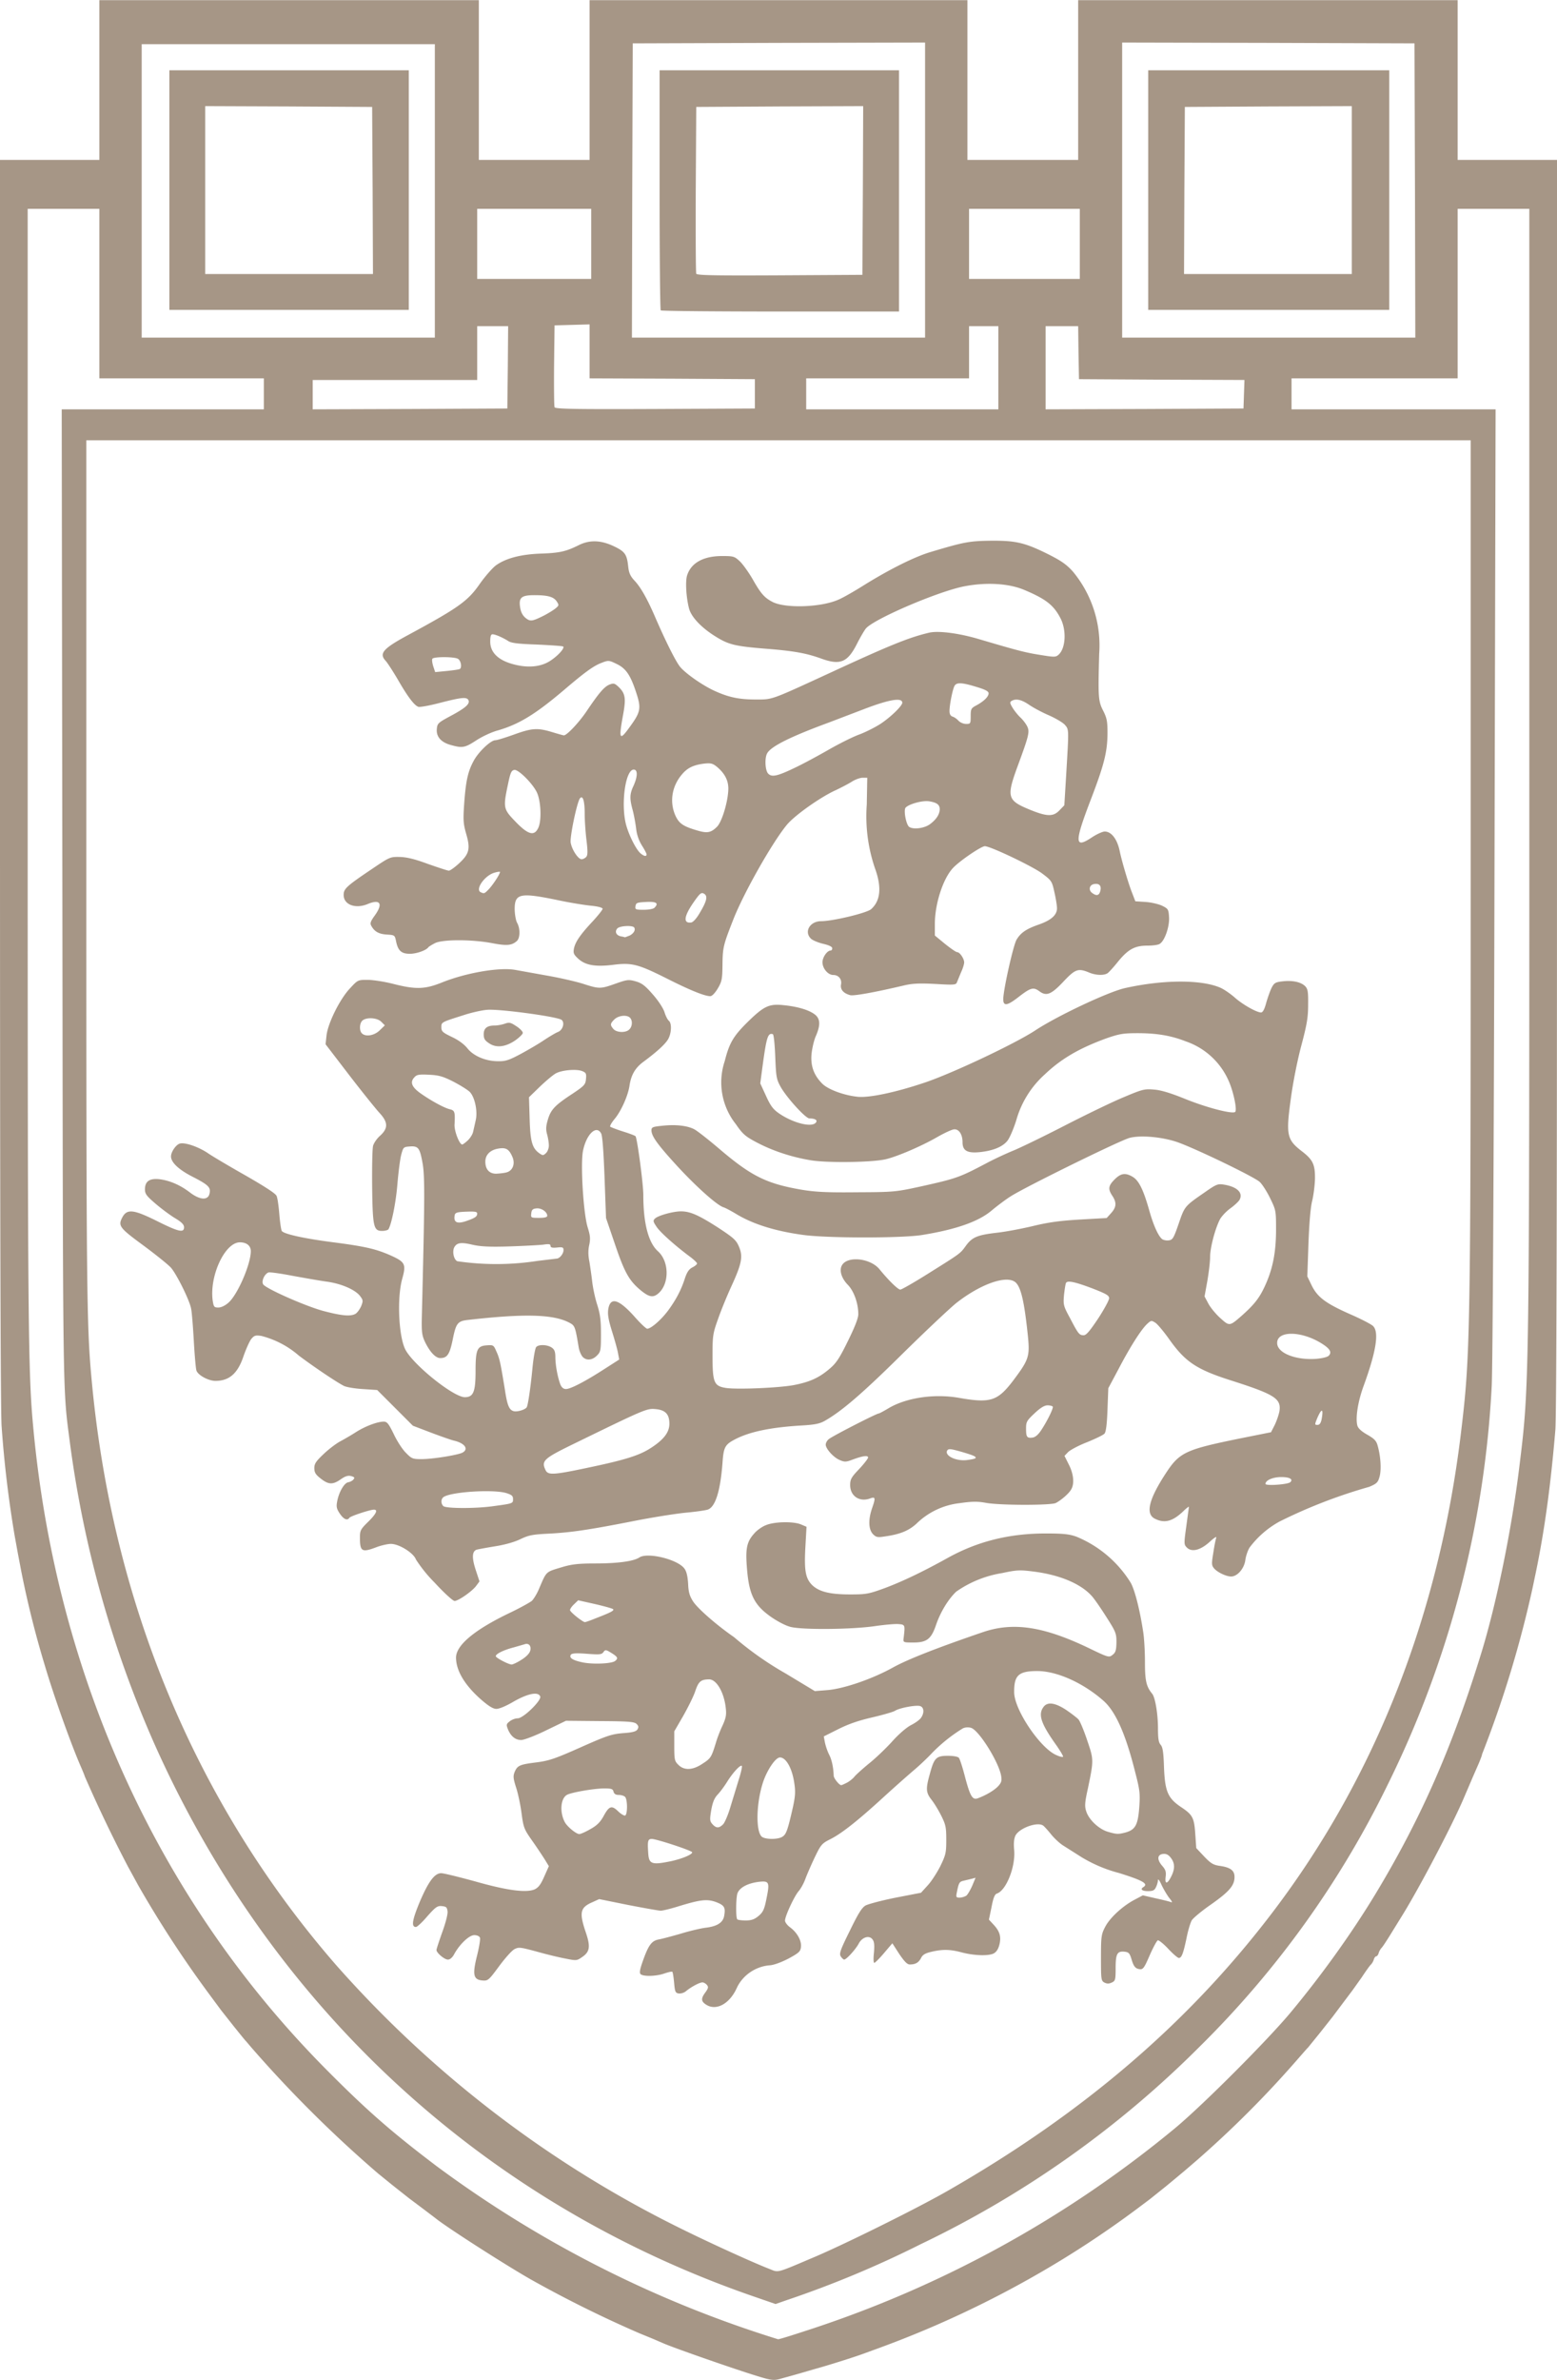
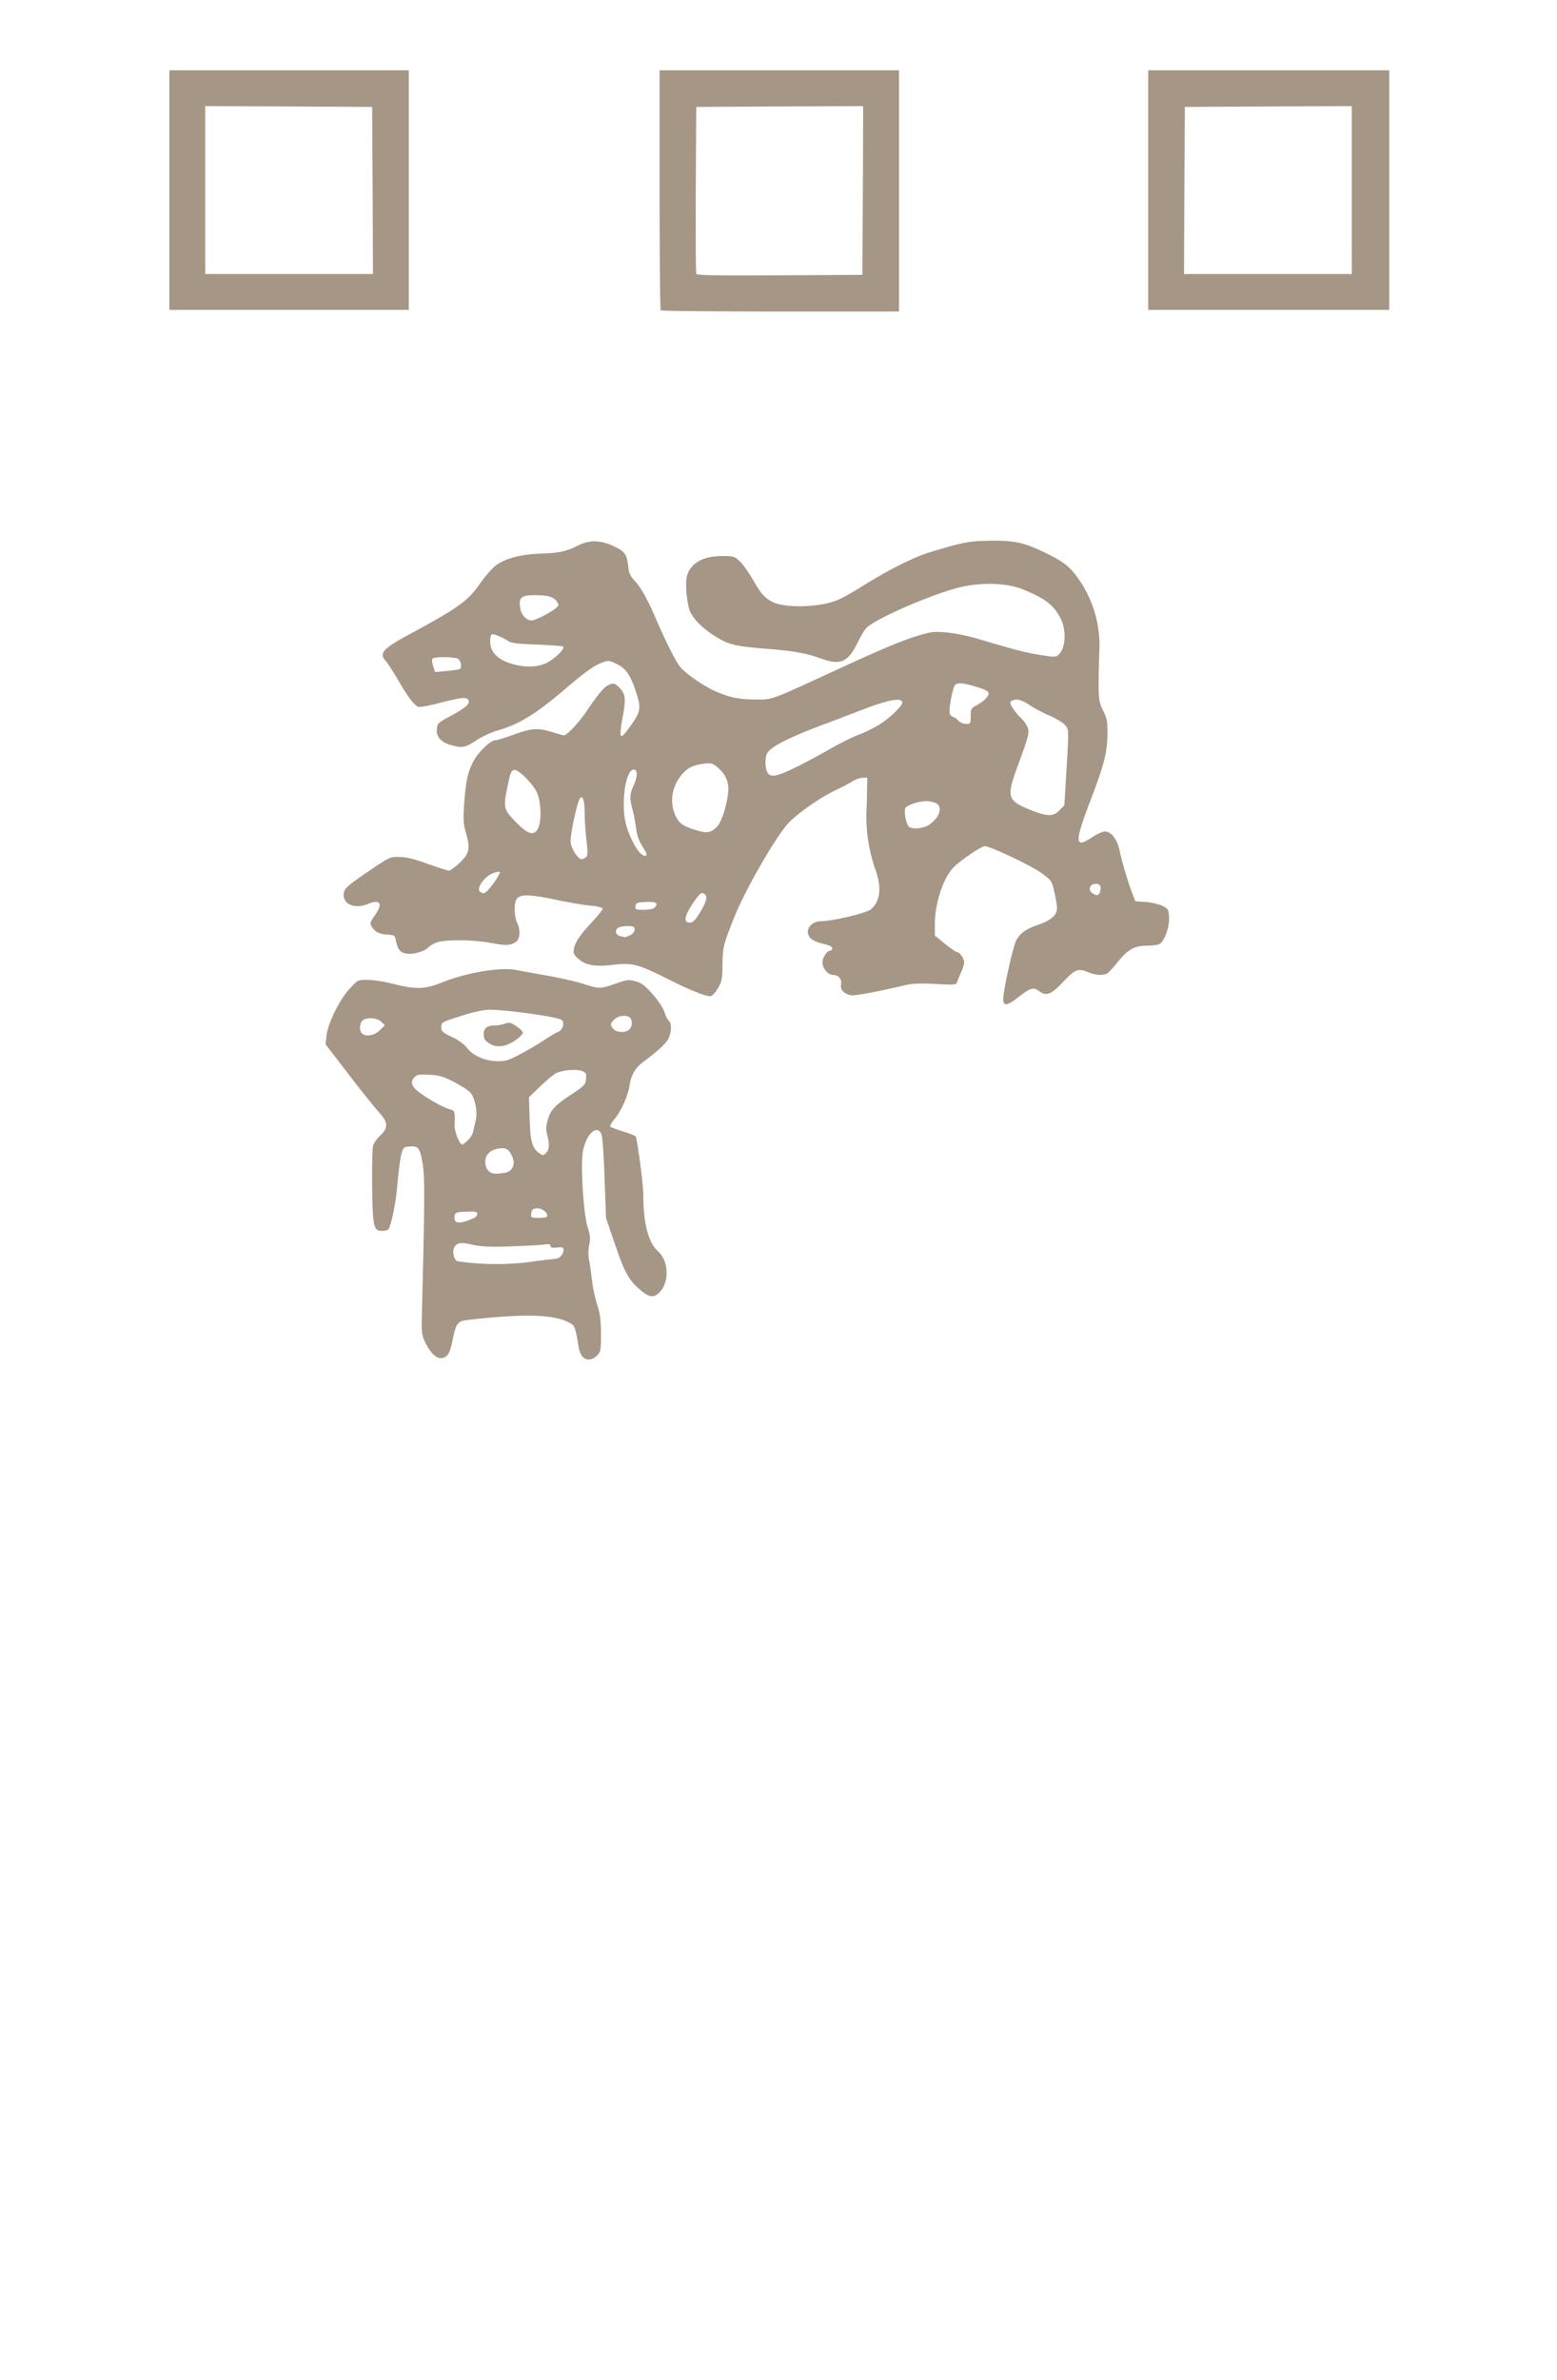
<svg xmlns="http://www.w3.org/2000/svg" version="1" width="956" height="1460" viewBox="0 0 9560 14598">
  <g fill="#a69686">
-     <path d="M4650 14575c-138-42-508-171-577-201l-65-28-83-34a7248 7248 0 0 1-650-321c-141-78-534-329-603-386l-82-62-80-60-100-79-90-73a7613 7613 0 0 1-776-771l-34-40c-4-3-36-43-74-90l-79-100-37-50-37-50a6802 6802 0 0 1-434-665l-63-115a8540 8540 0 0 1-266-555c0-3-9-24-19-48-61-137-169-439-226-632a5974 5974 0 0 1-144-575l-21-110-20-110a6925 6925 0 0 1-80-670C3 8666 0 7368 0 4803V980h610V0h2330v980h680V0h2320v980h680V0h2330v980h610v3833c0 2572-3 3873-10 3957-29 345-67 620-120 875l-21 100a6748 6748 0 0 1-309 1015c0 6-10 32-21 58l-35 80-60 140c-73 169-271 545-374 711l-81 131c-19 30-39 61-46 68-6 6-15 21-18 32s-10 20-15 20-12 9-15 20-12 26-19 32c-7 7-32 42-55 77l-57 80-61 81-60 80-79 100-73 90c-4 3-35 39-71 80a6377 6377 0 0 1-610 610l-78 67-60 50-52 43-50 40-50 40-40 30-40 30a6075 6075 0 0 1-610 400 6283 6283 0 0 1-965 450l-107 39c-54 20-219 72-293 92l-65 19-70 20-76 21c-41 12-57 11-144-16zm292-276a6870 6870 0 0 0 2278-1249c173-145 564-537 704-705 194-233 377-489 523-730 278-461 470-897 648-1475 93-302 187-759 234-1145 61-497 61-483 61-4252V1280h-440v1040H7930v190h1253l-7 2913c-4 1755-11 2980-17 3082a6235 6235 0 0 1-640 2445 5872 5872 0 0 1-1149 1600 6202 6202 0 0 1-1715 1215 6366 6366 0 0 1-827 345l-66 23-139-48c-1656-573-2956-1773-3678-3395a6755 6755 0 0 1-515-1835c-46-357-43-178-47-3353l-4-2992h1241v-190H610V1280H170v3458c0 3465 2 3683 36 4037 145 1520 773 2889 1799 3921 249 251 402 384 677 592a7000 7000 0 0 0 2095 1061c6 1 80-22 165-50zm72-460c195-84 631-300 811-404 835-479 1484-1037 2000-1720 622-823 1009-1811 1144-2915 59-488 61-580 61-3482V2700H530v2640c0 2552 2 2789 31 3105 123 1377 640 2618 1504 3610a6876 6876 0 0 0 2142 1628c163 80 415 195 518 235 58 23 37 28 289-79zM3118 2253l2-253h-190v330H1920v180l598-2 597-3zm1517 162v-90l-507-3-508-2v-331l-107 3-108 3-3 245c-1 134 0 250 3 257 3 11 128 13 617 11l613-3zm1495-160v-255h-180v320H4950v190h1180zm1508 163l3-88-508-2-508-3-3-162-2-163h-200v510l608-2 607-3zM2670 1170V270H870v1800h1800zm3010-5V260l-897 2-898 3-3 903-2 902h1800zm3008 3l-3-903-897-3-898-2v1810h1800zm-5058 327v-215h-700v430h700zm3000 0v-215h-680v430h680z" />
-     <path d="M4332 12294c-28-19-28-37 0-74 17-24 19-32 8-45-7-8-19-15-27-15-18 0-70 28-100 53a65 65 0 0 1-45 15c-21-3-24-10-29-66-3-34-8-65-11-67-3-3-24 2-48 10-50 18-131 20-147 4-8-8-4-30 15-83 35-98 54-122 99-130 21-4 81-20 133-35 52-16 120-32 149-36 73-8 109-31 117-71 10-54 2-67-50-87-56-20-97-15-239 29-43 13-88 24-100 24s-102-16-200-35l-178-36-44 20c-73 32-79 63-39 182 31 90 26 122-24 155-30 21-35 21-99 8-38-7-104-23-148-35-132-36-138-37-166-23-15 7-57 54-94 104-65 88-69 91-104 88-55-5-61-36-32-152 13-52 21-101 18-110-4-10-18-16-35-16-32 0-91 57-124 118-11 20-25 32-38 32-21 0-70-41-70-59 0-6 16-54 35-108 20-54 35-111 33-128-3-26-8-30-34-33-28-3-39 5-90 62-31 37-63 66-70 66-30 0-23-42 22-151 54-127 92-179 133-179 15 0 108 23 207 50 197 56 312 71 365 50 24-11 38-28 60-78l29-65-25-41c-14-22-49-75-78-116-50-71-53-80-65-170-7-52-22-123-34-158-17-54-18-68-8-93 17-40 31-46 136-59 76-10 114-23 269-92 160-71 189-81 259-87 59-4 82-10 90-23 8-14 7-21-5-33-13-14-49-17-225-18l-209-2-122 59c-67 33-136 59-153 59-35 0-63-22-81-65-11-28-11-33 10-49 13-11 35-19 50-19 34 0 147-110 138-134-12-31-74-19-161 30-47 28-92 47-109 46-20 0-48-18-93-57-100-88-153-176-154-256-1-77 113-172 330-276 63-30 124-64 136-74 11-11 31-43 43-72 49-114 39-103 147-136 55-16 97-21 195-21 141 0 239-13 275-37 51-33 235 12 276 68 13 17 20 46 23 92 2 52 9 76 30 109 28 44 146 147 252 220a2001 2001 0 0 0 317 223l179 108 76-6c102-8 279-69 406-140 89-49 267-119 551-216 186-63 372-35 651 99 120 58 123 58 145 40 18-14 22-28 23-76 0-56-4-65-64-159-35-55-75-113-90-128-68-74-196-127-352-147-86-11-103-11-196 9a679 679 0 0 0-282 114c-49 47-96 124-123 202-30 89-57 110-141 110-60 0-62-1-59-25 10-83 10-85-31-88-21-2-88 4-149 13-141 20-442 23-515 4-31-8-82-35-123-64-98-70-130-133-143-287-11-128-3-170 44-222 16-19 48-42 72-51 52-22 170-24 216-4l33 14-7 125c-8 145 1 193 43 234 43 40 109 56 232 56 100 0 114-3 213-39 107-40 233-100 386-185 184-102 379-150 601-150 109 0 146 4 190 20a709 709 0 0 1 333 283c25 45 56 166 77 306 5 33 10 113 10 178 0 117 8 152 45 197 18 23 35 123 35 213 0 61 4 85 16 99 13 14 18 45 21 140 6 147 24 188 104 242 72 48 81 65 88 165l6 87 48 51c41 43 56 52 95 58 66 9 92 28 92 68 0 52-31 89-143 168-58 40-112 85-120 99s-23 63-32 110c-20 94-30 120-47 120-7 0-36-25-65-56s-58-54-64-52-26 39-46 83c-41 95-45 99-75 92-18-5-28-18-39-54-12-41-18-48-42-51-47-6-57 12-57 99 0 74-2 80-24 90-17 8-29 8-45 0-20-11-21-19-21-152 0-129 2-144 25-188 28-56 107-129 181-168l51-27 74 17c41 9 83 19 94 23 16 6 15 2-8-27-14-19-35-55-46-79-11-25-21-37-21-28s-5 29-12 43c-9 20-18 25-50 25-37 0-49-12-27-25 31-20-3-40-150-86a867 867 0 0 1-230-97l-112-71c-20-12-54-43-75-69s-43-50-49-54c-35-25-146 15-170 61-9 19-12 46-8 89 9 103-49 248-106 267-13 4-22 25-33 83l-16 77 26 28c40 42 50 75 39 123-7 29-18 46-35 56-32 17-121 14-197-6-71-19-116-20-185-4-39 9-55 18-65 39-15 28-34 39-69 39-16 0-33-18-65-65l-42-65-51 60c-28 33-55 60-60 60s-6-28-2-62c4-47 2-68-9-82-20-27-64-14-85 27-19 35-75 97-89 97-4 0-14-9-21-20-10-17-3-38 56-157 52-107 74-142 97-155 17-9 100-31 185-48l155-30 40-44c22-23 57-77 78-118 34-70 37-83 37-162 0-77-3-93-31-149-17-34-44-78-60-98-34-44-36-66-9-161 26-96 39-108 110-108 34 0 62 5 68 13 5 6 22 57 36 112 33 125 47 148 81 135 51-19 101-49 124-74 19-21 23-32 18-63-14-83-133-275-183-294-15-5-34-5-51 2a975 975 0 0 0-200 162c-22 23-66 65-98 92-33 28-116 101-185 164-166 152-261 226-329 261-54 27-60 33-98 112-22 46-48 106-58 133-10 28-29 61-41 75-26 29-84 153-84 181 0 10 14 29 31 41 43 32 71 81 67 120-3 28-11 36-75 71-44 23-90 40-115 42-88 6-168 61-204 139-45 100-130 144-192 100zm326-542c27-23 35-39 48-105 21-102 17-111-46-104-74 9-126 39-134 78-8 42-8 144 1 152 3 4 27 7 52 7 35 0 54-7 79-28zm1275-124c9-7 25-35 37-62l20-48-22 6-50 12c-28 6-31 12-43 72-6 29-4 32 17 32 13 0 32-6 41-12zm1259-119c23-46 22-81-3-113-15-20-29-26-48-24-36 4-38 35-5 73 21 24 25 37 21 68-6 47 11 45 35-4zm-3070-93c67-15 128-40 128-54 0-10-219-82-248-82-24 0-27 12-22 85 4 70 21 76 142 51zm684-151c22-15 31-41 63-182 14-66 16-93 8-145-13-92-51-158-88-158-29 0-85 86-108 165-38 126-40 285-5 320 20 19 103 20 130 0zm-1180-46c40-22 60-43 80-79 34-63 50-68 90-29 18 17 37 28 43 25 15-10 14-99-1-114-7-7-24-12-39-12-18 0-28-6-32-20-4-17-13-20-59-20-64 1-197 24-226 39-40 21-47 106-14 168 15 28 70 73 89 73 9 0 40-14 69-31zm3286 21c59-17 75-46 83-153 6-83 4-105-24-213-59-237-121-376-196-442-125-110-286-182-406-182-115 0-143 26-142 130 0 107 161 345 260 386 19 9 37 13 40 10s-15-33-39-68c-96-134-115-190-82-236 24-35 71-29 141 17 32 22 66 48 75 58s33 67 53 127c41 120 41 121 5 295-19 85-21 110-11 140 15 51 75 108 130 126 57 17 67 17 113 5zm-2472-50c10-10 31-59 45-107l51-167c14-43 22-81 19-84-9-9-53 39-87 92-17 28-44 65-60 82-22 23-32 48-41 97-10 60-9 68 8 87 23 25 40 25 65 0zm760-255c15-8 37-25 47-38 10-12 50-48 89-80 39-31 103-92 141-134 42-47 89-87 116-101 26-13 54-33 62-45 21-30 19-64-5-72-25-8-127 11-155 29-11 7-74 25-138 40-83 19-145 40-209 72l-90 45 7 37c4 20 15 53 25 73 17 32 27 78 29 132 1 16 34 57 46 57 4 0 19-7 35-15zm-886-117c50-32 54-39 81-126 8-29 27-78 42-109 21-47 24-66 19-108-11-97-58-176-104-174-49 1-63 13-83 72-10 31-44 99-74 152l-55 95v90c0 83 2 93 25 115 35 36 89 34 149-7zm-1111-638c29-18 49-39 53-56 7-29-10-48-36-38l-66 19c-66 17-116 43-109 56 9 13 77 48 96 49 8 0 36-13 62-30zm574 8c20-16 16-25-23-49-34-21-38-21-49-5-11 15-24 16-103 10-65-5-91-3-97 6-12 19 11 34 73 47 63 13 179 8 199-9zm-126-259c101-39 122-50 113-59-5-4-55-18-111-31l-103-23-25 24c-14 13-25 29-25 36 0 12 76 72 91 74 4 0 31-9 60-21z" />
-     <path d="M2669 9708a866 866 0 0 1-115-142c-14-40-103-96-154-96-19 0-59 9-88 20-90 34-102 28-102-59 0-43 4-51 50-96 50-49 62-75 36-75-24 0-145 40-151 50-12 19-35 9-58-25-20-29-23-43-17-74 10-57 43-115 68-119 11-2 26-9 32-17 9-11 7-15-14-21-20-5-37 1-64 20-49 34-75 33-123-5-31-24-39-37-39-64s10-42 60-89c33-31 79-65 101-76 22-12 64-36 92-54 57-37 134-66 173-66 21 0 30 12 62 77 20 43 54 95 75 115 34 35 41 38 95 38 69 0 223-25 252-40 40-22 13-59-55-74-16-4-79-26-140-49l-110-42-110-110-109-109-91-6c-49-3-101-12-115-20-48-25-186-118-275-185a563 563 0 0 0-231-121c-36-5-43-3-62 20-11 15-32 62-47 105-35 105-87 151-172 151-44 0-109-36-117-64-4-12-11-93-16-181s-12-176-16-195c-7-49-88-212-124-254-17-19-93-80-170-137-147-108-156-120-129-172 29-54 69-49 214 23 132 66 165 73 165 38 0-17-15-32-55-56-30-18-84-58-120-89-55-47-65-60-65-88 0-49 28-69 90-62 62 8 126 35 186 81s110 50 120 9c10-39-4-54-101-104-87-44-135-89-135-126 0-28 31-73 55-79 32-8 114 20 173 60 26 18 129 79 228 135 115 66 186 111 192 126 6 12 13 63 17 112 4 50 11 96 15 103 12 19 134 46 310 69 201 26 267 41 360 82 88 40 95 53 69 145-32 119-21 352 20 432 50 95 296 292 365 292 53 0 66-33 66-162 0-130 10-152 68-156 42-3 43-2 61 40 19 41 25 72 52 238 14 92 26 119 54 126 22 5 69-9 79-24 8-13 24-121 36-247 6-60 16-115 22-122 14-18 69-16 96 3 17 12 22 25 22 62 1 50 14 120 31 165 8 18 19 27 34 27 29 0 122-49 238-124l89-57-7-37c-3-20-20-81-37-135-23-74-28-107-23-138 13-76 64-61 161 47 36 41 71 74 78 74 23 0 85-54 127-110 48-65 81-126 104-198 13-39 25-57 46-68 16-8 29-19 29-24s-17-21-37-37c-90-66-186-151-210-186-23-34-25-40-11-53 18-18 110-44 159-44 56 0 107 22 227 99 96 63 112 77 129 117 26 60 18 104-46 243-27 59-64 149-82 201-32 89-34 103-34 225 0 165 9 186 80 198 69 11 325 0 418-17 98-19 154-44 218-98 43-36 62-64 115-172 43-87 64-141 64-165 0-67-27-142-64-180-39-40-54-88-37-119 32-60 174-46 231 23 59 72 114 125 128 125 8 0 83-43 166-95 206-129 201-125 236-173 39-54 71-67 192-81 54-6 155-25 225-42 96-23 167-32 288-39l160-9 28-31c32-36 34-64 7-105-28-42-25-62 14-101s67-42 112-15c37 23 64 78 99 200 26 94 56 161 80 181 8 6 26 10 41 8 24-3 30-12 61-102 37-108 36-107 162-194 70-49 79-52 116-46 81 13 119 50 96 93-6 11-32 35-57 53s-54 49-64 68c-30 59-60 174-60 231 0 29-8 95-17 147l-17 94 24 45c13 24 46 64 73 88 55 50 57 50 128-12 76-67 108-107 139-171 52-107 74-210 75-352 0-124 0-126-36-200-20-41-49-87-65-101-37-33-403-209-509-245-93-31-222-42-288-25-55 13-651 306-733 360-33 21-83 59-113 84-80 69-219 118-429 152-121 20-579 20-728 0-172-23-310-66-414-129-30-18-65-37-78-41-39-12-165-124-284-253-120-131-158-183-158-219 0-19 7-22 66-28 82-9 153-1 196 21 18 9 88 64 155 121 196 167 289 213 503 250 84 14 153 18 340 16 229-1 239-2 395-36 220-49 236-55 405-144 41-22 116-57 165-77 50-21 194-91 320-156 127-65 286-142 354-170 116-49 129-52 186-47 43 3 102 21 191 57 133 54 292 95 308 80 13-13-11-125-39-188a444 444 0 0 0-265-245c-89-35-177-50-295-50-87 0-111 4-187 30-169 61-281 126-382 222a593 593 0 0 0-176 282c-17 54-42 112-56 128-31 37-90 60-171 68-75 7-103-10-103-61 0-48-22-81-51-79-13 0-62 23-109 50-91 52-236 115-310 133-82 20-364 24-466 6-119-20-234-59-330-110-68-36-84-50-126-111a411 411 0 0 1-68-387c28-111 53-153 140-239 100-98 132-113 219-104 84 8 154 28 191 55 37 26 39 66 10 133-12 26-23 75-27 110-7 75 14 132 66 184 35 35 131 71 216 80 71 8 240-28 419-89 170-58 547-236 671-317 136-90 447-236 550-260 236-53 473-54 590-2 22 10 61 37 86 59 48 43 135 92 162 92 10 0 21-19 31-57 9-32 24-74 33-93 16-31 23-36 68-41 62-7 112 4 138 29 17 17 20 34 19 114 0 77-7 120-41 248-24 89-52 229-65 327-31 224-25 253 67 324 68 52 82 81 81 169-1 41-9 102-17 135-10 39-18 131-23 262l-7 202 27 56c36 72 85 109 236 176 67 29 130 62 140 72 39 36 20 156-57 367-35 95-51 195-39 243 4 17 24 36 61 57 44 25 56 38 64 68 19 68 23 146 12 188-10 37-17 44-64 64a3162 3162 0 0 0-551 213 576 576 0 0 0-184 160c-11 18-23 53-26 79-8 51-49 98-87 98-30 0-82-25-103-48-17-20-18-27-6-99 6-42 15-84 18-92 3-9-15 3-40 26-57 52-110 65-140 36-19-19-19-23-4-132l16-118c0-4-17 9-37 29-65 61-114 73-173 43-58-30-36-119 68-278 85-130 121-146 466-216l180-36 23-45c12-25 25-63 29-85 11-76-30-102-289-185-222-70-290-116-392-261-31-43-67-86-80-95-25-16-27-16-52 7-36 34-103 138-175 276l-63 118-5 131c-3 87-9 136-18 147-7 9-56 32-107 53-52 20-104 48-117 61l-22 23 27 54c29 57 35 117 14 152-13 24-60 65-94 83-29 15-346 15-430-1-50-9-84-9-160 2a451 451 0 0 0-267 127c-49 44-103 65-198 78-39 6-49 4-67-14-29-29-31-91-5-164 21-61 19-68-16-55-64 22-120-16-120-83 0-35 7-48 55-98 30-32 55-64 55-71 0-15-34-10-98 14-37 14-47 14-75 2-38-15-87-69-87-95 0-10 8-25 18-33 18-17 294-158 307-158 4 0 30-14 57-30 108-66 282-93 436-66 194 34 237 20 333-106 96-128 103-147 90-276-21-202-41-292-73-324-51-51-214 5-366 124-42 34-194 177-337 318-241 238-366 345-469 404-33 19-62 25-151 30-180 11-307 37-395 81-69 35-77 49-84 150-13 169-43 267-89 284-12 5-76 14-142 20-66 7-210 30-320 52-271 53-379 69-515 76-99 5-123 9-175 34-37 18-98 35-157 44-54 9-104 18-113 21-27 11-28 51-4 124l23 70-20 27c-25 34-110 93-133 93-10 0-65-50-122-112zm356-469c126-17 125-17 125-44 0-20-8-26-42-37-83-24-342-7-385 25-16 12-17 39-1 55 15 15 194 16 303 1zm4898-148c18-18-5-31-56-31-52 0-97 20-97 42 0 13 138 4 153-11zm-4320-87c234-49 322-76 394-123 79-51 113-96 113-148 0-59-25-85-86-90-53-5-68 2-511 218-174 85-190 100-164 155 15 33 45 32 254-12zm2385-59c10-9-6-17-85-40-67-19-79-20-87-8-18 31 52 66 118 59 27-3 51-8 54-11zm404-171c38-57 77-137 72-146-3-4-17-8-32-8-19 0-44 15-80 49-48 45-52 53-52 93 0 52 5 60 39 56 17-2 35-17 53-44zm1722-65c14-72 1-75-28-6-14 35-14 37 3 37 13 0 20-10 25-31zm44-393c20-20 10-41-36-71-128-84-288-86-280-2 6 58 115 100 237 92 38-3 71-11 79-19zm-1415-229c37-57 67-112 67-124 0-17-18-27-97-58-110-42-157-52-167-37-4 6-9 40-13 75-5 60-4 67 37 142 51 98 57 105 84 105 16 0 38-27 89-103zm-4561-28c11-6 26-27 35-46 13-33 13-38-5-62-29-40-117-78-207-90-44-6-139-23-211-36-72-14-138-23-146-20-25 10-44 54-32 73 17 26 258 133 369 163 110 29 166 35 197 18zm-779-69c56-49 137-236 137-316 0-33-26-54-67-54-92 0-188 206-167 358 6 38 9 42 35 42 17 0 42-12 62-30zm3606-1104c13-15-4-26-39-26-24 0-140-128-177-194-26-47-28-62-33-185-3-76-9-136-15-138-31-9-39 18-65 212l-12 90 35 76c28 62 44 83 80 108 86 59 200 88 226 57z" />
    <path d="M3577 8322c-9-10-19-34-23-53-23-138-24-138-62-158-99-50-276-54-618-15-64 7-74 20-94 119-19 93-34 115-77 115-29 0-64-38-94-100-18-39-21-60-19-150 18-722 19-862 5-943-17-96-26-109-79-105-39 3-40 4-53 53-7 28-17 108-23 179-9 112-36 245-55 276-3 5-21 10-39 10-52 0-58-24-61-274-1-121 1-233 6-249 5-17 24-45 44-62 49-45 48-82-5-139-22-24-106-128-186-232l-145-189 6-55c9-75 81-221 143-287 49-53 49-53 109-53 33 0 105 11 159 25 138 35 194 33 300-10 148-59 353-94 449-76l195 35c80 14 180 37 223 51 97 31 104 31 197-2 71-25 79-26 123-14 38 11 58 26 105 80 33 37 64 84 72 109 7 23 19 47 27 53 19 16 16 79-6 115-19 31-70 77-151 137-50 37-75 80-85 147-9 61-52 157-92 204-18 22-30 43-26 47 5 3 40 17 78 29 39 12 73 25 77 29 10 10 48 291 48 361 0 173 31 292 90 345 69 62 71 197 4 257-33 29-57 25-108-16-73-60-101-110-160-284l-55-161-9-248c-6-160-13-257-21-271-29-54-90 4-111 105-17 80 2 385 28 470 16 51 18 70 10 109-7 31-7 64 1 103 5 31 13 85 17 121s17 99 30 140c19 59 24 97 24 183 0 101-2 109-25 132-29 29-65 32-88 7zm-277-588l117-14c19 0 43-30 43-52 0-17-5-20-40-16-30 3-40 0-40-11 0-10-10-12-42-7-24 3-117 8-207 11-125 4-180 1-229-10-72-17-97-13-113 16-13 26-3 75 19 85a1655 1655 0 0 0 492-2zm-430-247c48-17 60-26 60-43 0-12-13-14-67-12-56 2-68 6-71 21-9 46 15 57 78 34zm490-30c0-24-37-49-67-45-22 2-29 9-31 31-3 26-2 27 47 27 36 0 51-4 51-13zm-250-266c38-10 54-52 37-93-21-50-40-61-87-53-50 8-80 38-80 80 0 48 25 75 68 74 20-1 48-4 62-8zm260-165c0-17-5-48-11-69-8-29-7-50 5-90 18-61 43-88 152-159 73-49 79-56 82-91 3-33 0-38-25-48-35-13-121-6-159 14-16 8-60 45-98 81l-68 66 4 132c4 141 16 181 60 212 20 14 24 14 40-1 10-9 18-30 18-47zm-498-31c15-14 30-38 33-53l16-71c13-56-6-143-37-174-12-12-57-40-99-62-65-33-90-40-150-43-57-3-75-1-88 13-31 30-21 60 31 98 61 44 149 93 185 101 29 7 32 16 28 92-3 40 30 124 47 124 4 0 19-11 34-25zm326-531c48-26 113-64 145-86 32-21 69-43 82-48 30-11 44-56 24-74-21-20-392-70-461-62-32 3-95 17-140 32-139 44-138 43-138 75 0 25 8 32 64 59 41 19 76 45 96 70 37 47 112 79 188 79 45 1 67-6 140-45zm-866-145l31-30-22-22c-25-25-89-29-115-8-19 16-21 62-4 79 23 23 77 14 110-19zm1532-5c19-18 21-55 4-72-19-19-70-14-95 10-27 26-28 35-6 60 20 22 76 24 97 2z" />
    <path d="M3003 6399c-26-17-33-28-33-55 0-38 21-54 68-54 16 0 43-5 61-11 28-10 36-8 71 15 22 14 40 33 40 41s-21 28-46 46c-60 41-117 48-161 18zm3157-270c0-57 62-334 82-366 26-43 60-66 138-93 74-26 110-58 110-99 0-16-7-60-16-99-15-68-17-71-77-116-62-45-316-166-350-166-22 0-152 88-194 132-62 64-113 221-113 345v71l62 51c35 28 68 51 75 51 16 0 43 40 43 63 0 10-8 37-19 60l-25 61c-6 17-15 18-134 11-100-5-141-3-195 10-179 42-302 64-326 59-42-11-63-35-57-66 6-32-15-58-48-58-32 0-66-40-66-78 0-31 29-72 50-72 6 0 10-6 10-14 0-9-20-19-55-27-30-7-64-21-75-31-45-42-8-108 62-108s281-50 307-74c56-50 65-130 27-240a985 985 0 0 1-54-401l3-165h-28c-15 0-44 10-65 23-20 13-66 37-102 54-93 42-252 155-298 211-90 108-270 426-332 588-60 153-63 167-64 279-1 79-4 96-29 138-17 28-35 47-46 47-34 0-126-37-268-109-176-88-214-98-331-83-109 13-169 2-213-39-27-25-30-34-25-61 8-40 38-85 116-168 33-36 60-70 60-76 0-7-29-15-72-19-40-4-127-18-193-32-244-51-275-44-275 55 1 31 7 68 15 82 20 35 19 94-2 112-31 27-61 30-150 13-125-24-307-24-353 0-19 10-37 21-40 25-13 19-73 40-113 40-52 0-73-18-85-76-8-38-8-39-57-42-50-3-77-19-96-55-8-14-3-27 20-59 55-75 37-106-42-73-75 31-147 4-147-56 0-37 16-53 166-154 117-79 118-80 178-79 44 1 93 13 174 43 63 22 120 41 128 41s37-21 64-46c62-58 69-89 42-181-17-60-19-82-12-183 10-140 23-199 58-263 29-55 105-127 133-127 10 0 62-16 115-35 111-40 144-42 234-15 36 11 68 20 72 20 19 0 95-81 141-150 75-111 106-147 138-161 26-10 32-9 54 11 45 42 50 71 30 178-27 148-21 158 42 70 68-93 71-115 38-214-35-106-63-146-121-173-45-22-49-22-90-6-48 18-100 55-229 165-178 151-278 212-409 250-38 10-97 38-132 61-69 45-85 48-153 29-62-16-93-51-89-98 3-35 7-39 83-80 92-49 120-74 112-96-9-23-40-20-173 14-64 17-125 28-135 25-25-8-66-62-128-170-29-49-62-100-73-112-42-45-17-75 137-158 309-167 367-208 440-313 33-47 78-98 99-114 62-45 156-69 279-73 114-4 152-13 229-51 67-34 136-32 215 5 70 33 82 50 90 124 4 40 13 60 38 87 40 42 81 116 130 230 63 145 124 267 151 300 35 42 139 114 209 146 87 40 151 54 253 54 108 0 86 8 475-171 357-165 473-211 593-239 58-13 186 4 309 41 227 67 279 81 368 95 92 15 99 15 117-1 43-39 49-147 13-220-42-83-90-121-226-178-94-39-229-47-362-22-158 29-557 200-608 259-10 12-36 56-57 98-57 111-102 129-218 87-88-32-164-46-322-59-205-16-244-25-326-76-86-53-149-119-163-171-18-68-24-168-12-205 25-77 101-118 215-118 70 0 76 2 109 33 18 17 53 66 77 107 52 92 74 116 124 142 79 40 297 33 403-14 27-11 95-50 151-85 160-100 318-179 417-208 207-62 236-67 370-69 154-1 209 12 357 86 75 38 108 61 147 105a708 708 0 0 1 160 503c-7 265-6 289 24 348 23 45 27 66 27 135 0 116-20 195-99 402-105 273-105 313 3 241 30-20 66-36 79-36 41 0 77 47 92 120 13 63 55 204 76 256l20 52 62 4c34 2 80 13 102 23 38 19 40 22 43 72 3 59-28 147-59 163-10 6-43 10-74 10-77 0-117 22-177 94-27 34-57 67-66 74-21 16-72 15-115-3-67-28-85-21-156 54-76 81-106 93-149 61-37-27-53-23-128 35-69 54-94 58-94 14zm-2296-390c26-12 40-35 30-50-9-15-90-11-104 6-17 20-6 42 22 48 13 2 24 5 25 6l27-10zm432-139c45-75 51-105 26-119-17-9-25-2-66 57-57 83-62 127-12 120 12-2 33-25 52-58zm-278-32c28-28 14-39-50-36-57 3-63 5-66 26-3 20 0 22 50 22 30 0 59-5 66-12zm2738-104c8-31-6-47-37-42-30 4-38 37-13 55 27 20 43 16 50-13zm-3754-11c26-28 68-92 68-105 0-3-16-1-36 5-61 19-119 105-81 120 20 9 22 8 49-20zm598-198c9-11 9-35 1-102-6-48-11-122-11-163 0-77-11-113-28-95-18 18-64 238-58 273 7 43 46 102 67 102 9 0 22-7 29-15zm370-15c0-5-13-30-29-55-18-29-31-65-35-102-4-32-13-83-21-113-20-73-19-100 5-151 26-58 26-99 1-99-51 0-80 212-47 338 18 66 61 151 88 175 22 19 38 22 38 7zm-663-167c19-47 14-162-11-214-26-54-113-141-138-137-18 3-24 16-39 88-30 141-28 152 39 222 85 90 124 100 149 41zm1095-2c31-30 69-157 70-234 0-53-24-97-75-138-24-18-36-20-79-15-63 9-98 26-132 67-61 72-76 168-39 251 23 50 48 67 143 94 54 15 77 10 112-25zm1308-16c39-29 59-60 60-91 0-28-16-41-62-49-40-8-128 16-148 39-13 17 4 106 23 118 27 17 93 8 127-17zm795-85l30-31 12-197c16-272 17-267-9-297-13-14-57-40-98-58-42-18-96-47-122-65-47-32-81-39-107-23-12 7-10 15 7 43 11 18 33 45 47 58 15 14 33 37 41 53 18 34 12 57-58 247-69 188-63 209 73 265 107 44 146 45 184 5zm-1625-261c47-22 140-72 208-111s153-81 190-94c37-14 95-43 129-65 62-41 133-110 133-129 0-34-81-20-235 39l-215 82c-234 86-358 147-380 190-16 29-12 106 7 124 22 23 57 15 163-36zm1080-317c0-44 3-49 35-66 46-25 75-53 75-74 0-12-20-23-74-39-84-26-119-29-133-10-12 14-33 118-33 158 0 18 6 30 19 34 10 3 26 14 36 25s31 20 47 20c27 0 28-2 28-48zm-3137-289c15-9 7-53-12-63-25-13-148-13-156 0-4 6-1 26 5 46l12 36 72-7c39-4 74-9 79-12zm552-48c48-30 94-80 83-90-3-3-75-8-159-12-118-4-160-9-179-22-33-21-79-41-96-41-10 0-14 13-14 45 0 64 46 111 132 136 92 27 173 21 233-16zm-35-280c25-13 56-32 70-43 23-19 23-21 8-44-19-28-54-38-137-38-78 0-96 14-88 71 4 30 14 51 32 67 30 25 41 24 115-13zM1040 1165V430h1470v1470H1040zm1248 3l-3-513-512-3-513-2v1030h1030zm1769 735c-4-3-7-336-7-740V430h1470v1480h-728c-401 0-732-3-735-7zm1241-736l2-517-512 2-513 3-3 505c-1 278 0 511 3 518 3 10 111 12 512 10l508-3zm1752-2V430h1480v1470H7050zm1250 0V650l-512 2-513 3-3 513-2 512h1030z" />
  </g>
</svg>